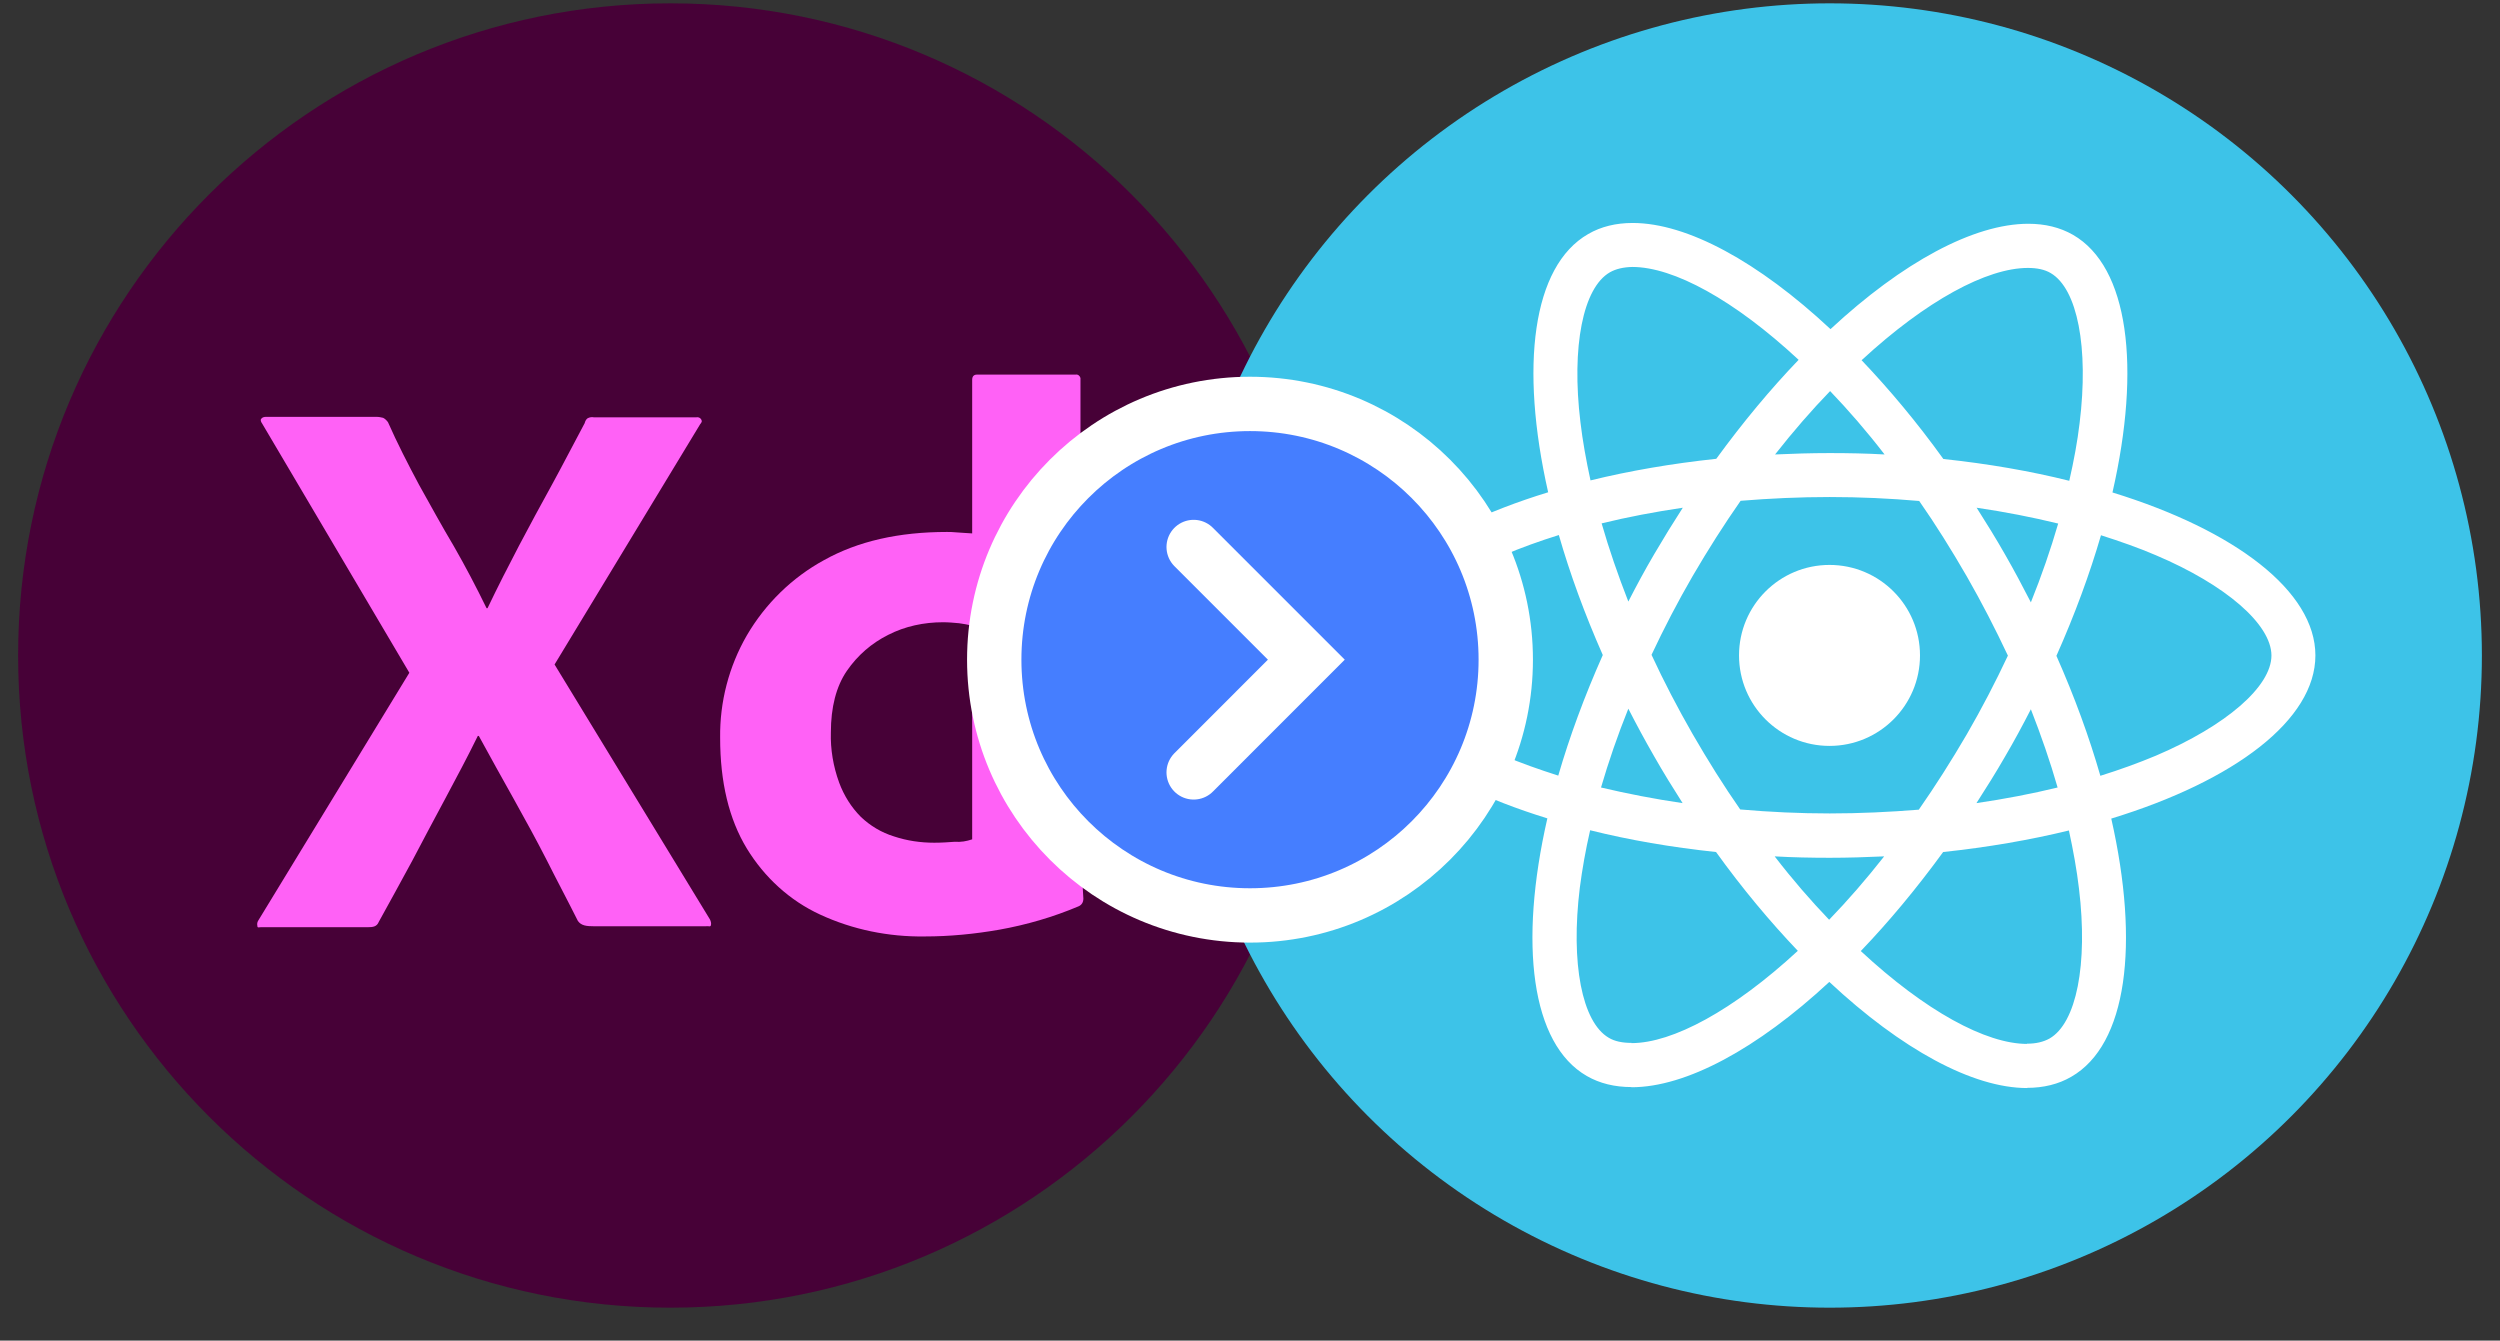
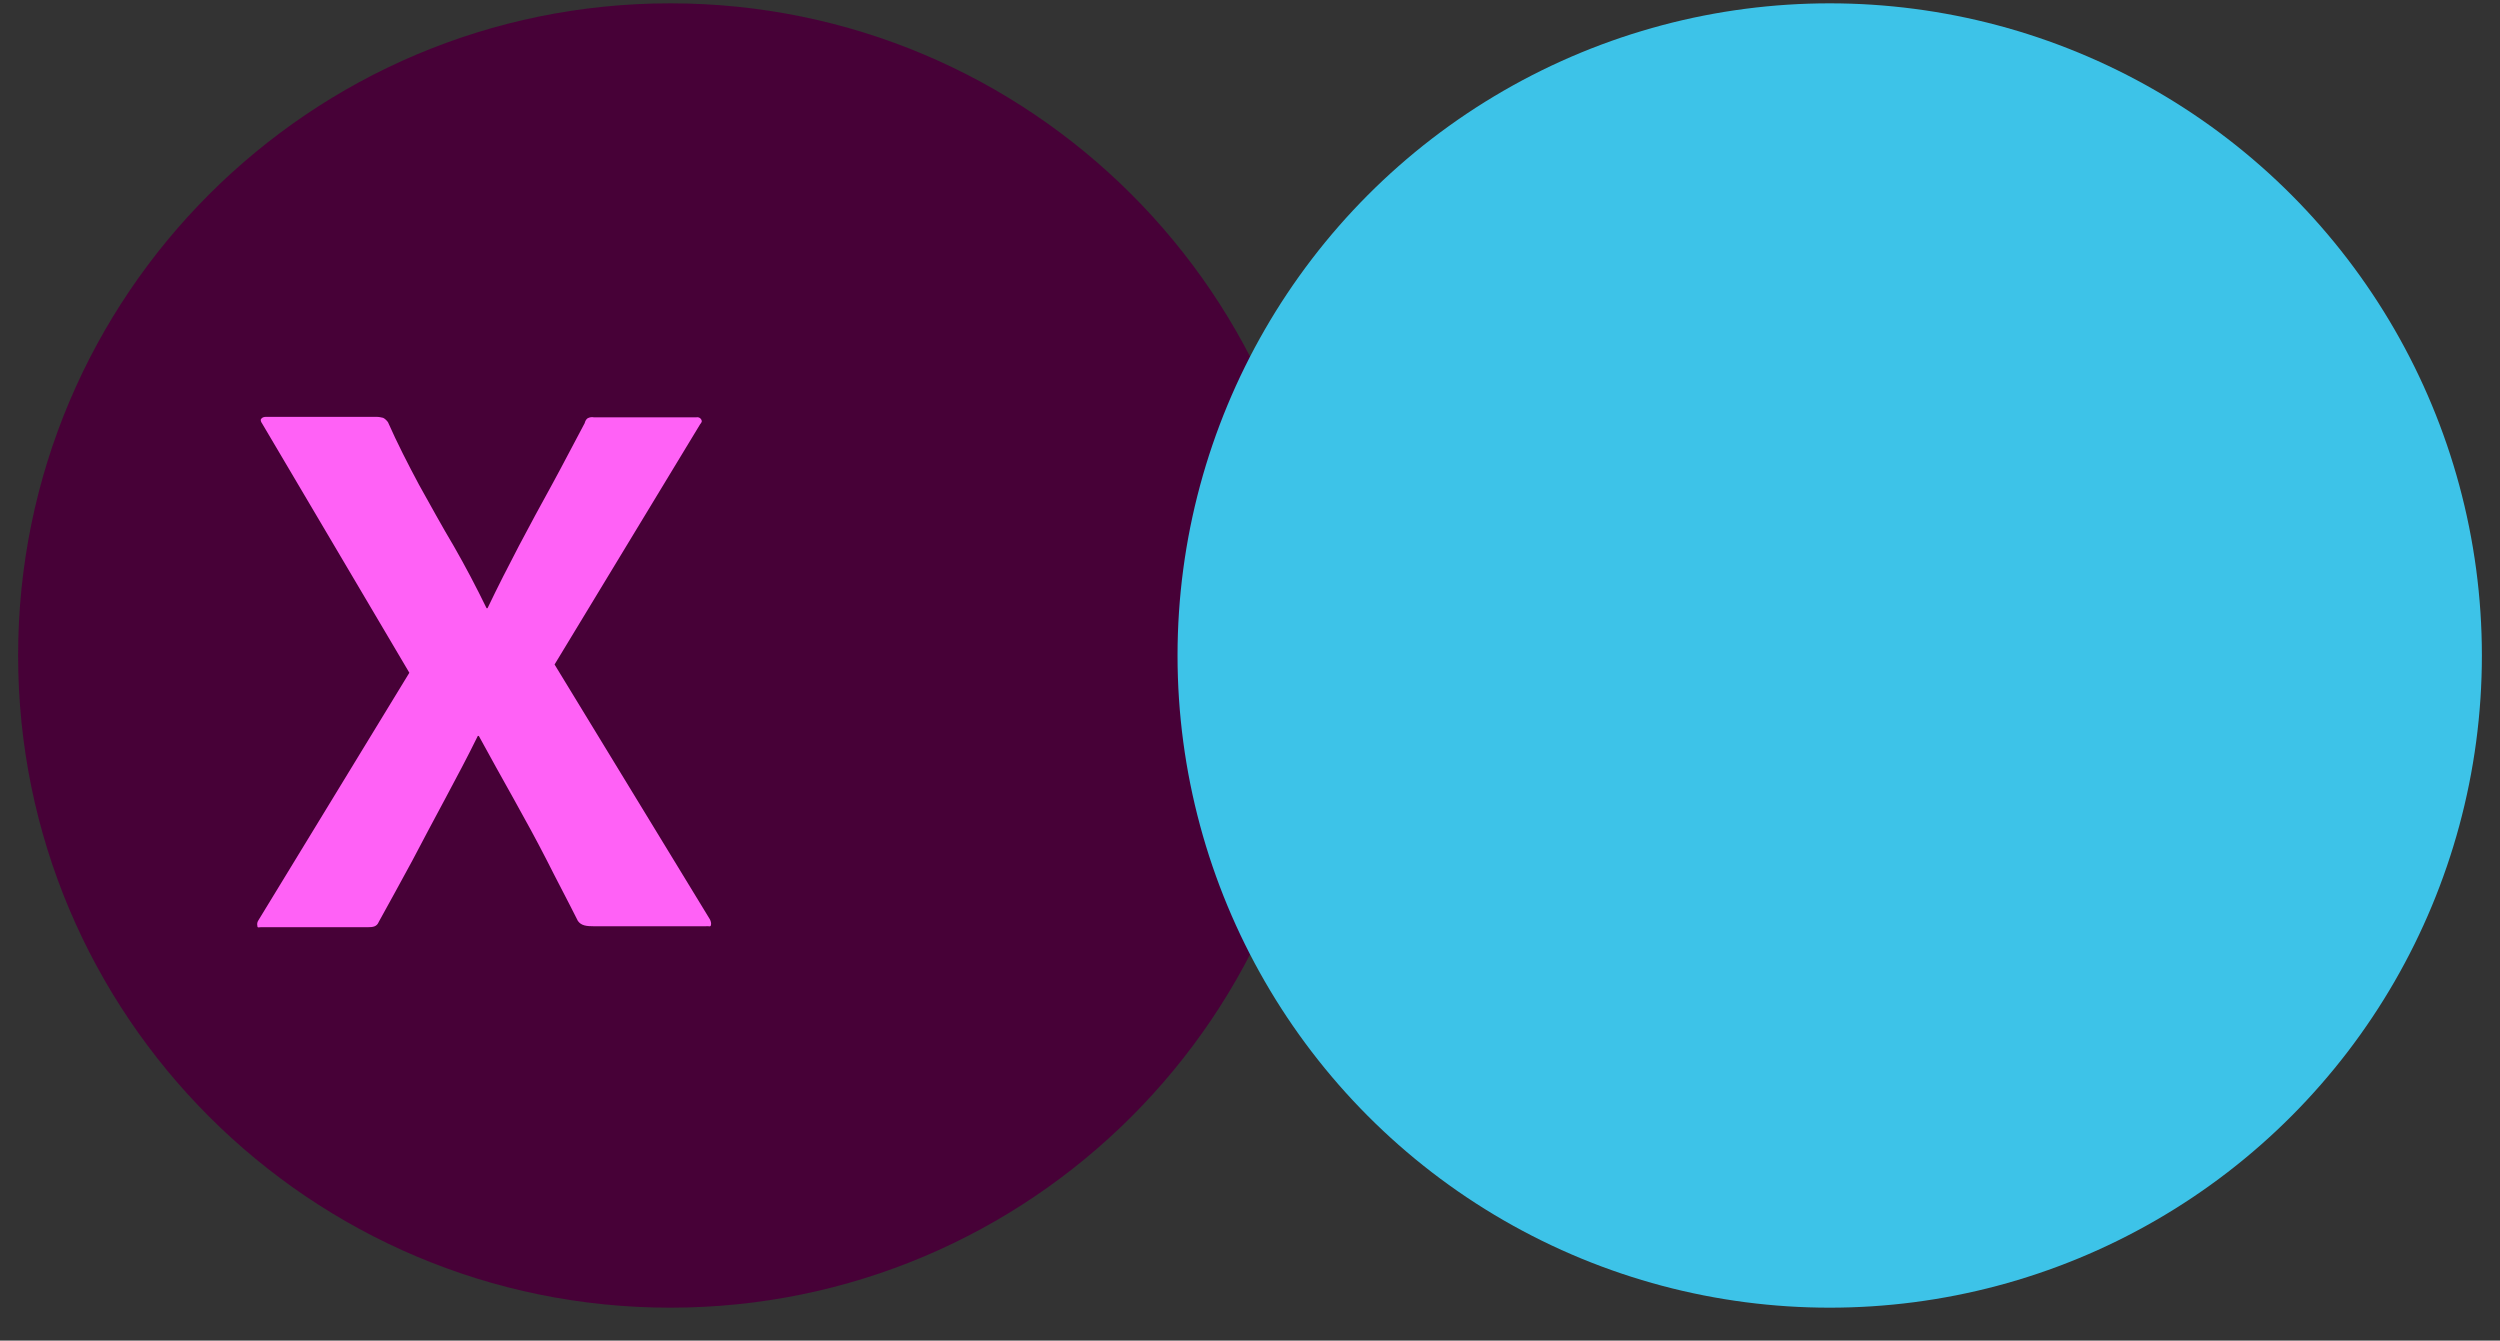
<svg xmlns="http://www.w3.org/2000/svg" width="69" height="37" viewBox="0 0 69 37" fill="none">
  <rect x="0" y="0" width="69" height="37" fill="#333333" stroke="none" />
  <g clip-path="url(#clip0_1452_24864)">
    <path d="M36.5 18.092C36.5 8.151 28.441 0.092 18.5 0.092C8.559 0.092 0.5 8.151 0.5 18.092C0.5 28.033 8.559 36.092 18.5 36.092C28.441 36.092 36.5 28.033 36.5 18.092Z" fill="#470137" />
    <path d="M19.326 11.706L15.306 18.34L19.595 25.377C19.621 25.431 19.635 25.484 19.621 25.538C19.608 25.591 19.554 25.551 19.474 25.565H16.405C16.19 25.565 16.043 25.551 15.949 25.417C15.668 24.854 15.373 24.305 15.091 23.742C14.81 23.192 14.501 22.629 14.18 22.053C13.858 21.477 13.536 20.9 13.215 20.311H13.188C12.906 20.887 12.598 21.463 12.29 22.04C11.982 22.616 11.673 23.192 11.379 23.755C11.07 24.318 10.762 24.895 10.454 25.444C10.4 25.578 10.293 25.591 10.146 25.591H7.197C7.143 25.591 7.103 25.618 7.103 25.551C7.09 25.498 7.103 25.444 7.13 25.404L11.298 18.568L7.237 11.693C7.197 11.639 7.183 11.585 7.21 11.559C7.237 11.518 7.291 11.505 7.344 11.505H10.387C10.454 11.505 10.521 11.518 10.574 11.532C10.628 11.559 10.668 11.599 10.708 11.652C10.963 12.229 11.258 12.805 11.566 13.381C11.888 13.958 12.196 14.521 12.531 15.084C12.853 15.646 13.148 16.209 13.429 16.786H13.456C13.738 16.196 14.032 15.62 14.327 15.057C14.622 14.494 14.93 13.931 15.239 13.368C15.547 12.805 15.842 12.229 16.137 11.679C16.15 11.626 16.177 11.572 16.217 11.545C16.271 11.518 16.324 11.505 16.391 11.518H19.219C19.286 11.505 19.353 11.545 19.367 11.612C19.38 11.626 19.353 11.679 19.326 11.706Z" fill="#FF61F6" />
-     <path d="M25.519 25.846C24.527 25.86 23.535 25.659 22.637 25.243C21.793 24.855 21.096 24.211 20.613 23.42C20.117 22.603 19.876 21.584 19.876 20.364C19.863 19.373 20.117 18.394 20.613 17.536C21.122 16.665 21.86 15.941 22.744 15.459C23.682 14.936 24.808 14.682 26.135 14.682C26.202 14.682 26.296 14.682 26.417 14.695C26.537 14.708 26.671 14.708 26.832 14.722V10.486C26.832 10.393 26.872 10.339 26.966 10.339H29.687C29.754 10.326 29.808 10.379 29.821 10.433C29.821 10.446 29.821 10.46 29.821 10.46V23.219C29.821 23.46 29.834 23.729 29.848 24.023C29.875 24.305 29.888 24.573 29.901 24.801C29.901 24.895 29.861 24.975 29.767 25.015C29.07 25.31 28.333 25.525 27.583 25.659C26.899 25.779 26.216 25.846 25.519 25.846ZM26.832 23.166V17.268C26.712 17.242 26.591 17.215 26.47 17.201C26.323 17.188 26.175 17.174 26.028 17.174C25.505 17.174 24.983 17.282 24.513 17.523C24.058 17.751 23.669 18.086 23.374 18.515C23.079 18.944 22.932 19.52 22.932 20.217C22.918 20.686 22.999 21.155 23.16 21.598C23.294 21.959 23.495 22.281 23.763 22.549C24.017 22.79 24.326 22.978 24.674 23.085C25.036 23.206 25.411 23.259 25.787 23.259C25.988 23.259 26.175 23.246 26.35 23.233C26.524 23.246 26.671 23.219 26.832 23.166Z" fill="#FF61F6" />
  </g>
  <circle cx="50.5" cy="18.092" r="18" fill="#3DC3E8" />
-   <path d="M63.905 18.09C63.905 19.866 61.681 21.549 58.271 22.593C59.058 26.068 58.708 28.834 57.167 29.719C56.812 29.926 56.397 30.025 55.943 30.025V28.806C56.194 28.806 56.397 28.757 56.566 28.664C57.309 28.238 57.632 26.615 57.38 24.527C57.32 24.014 57.222 23.473 57.102 22.921C56.03 23.183 54.861 23.385 53.631 23.516C52.894 24.527 52.129 25.445 51.358 26.249C53.139 27.904 54.812 28.812 55.949 28.812V30.03C54.446 30.03 52.478 28.959 50.489 27.101C48.5 28.948 46.533 30.008 45.03 30.008V28.79C46.161 28.79 47.839 27.888 49.62 26.243C48.855 25.44 48.09 24.527 47.363 23.516C46.128 23.385 44.959 23.183 43.888 22.915C43.762 23.462 43.669 23.992 43.603 24.5C43.347 26.587 43.663 28.21 44.401 28.642C44.565 28.741 44.778 28.784 45.03 28.784V30.003C44.571 30.003 44.155 29.905 43.795 29.697C42.259 28.812 41.915 26.052 42.707 22.587C39.308 21.538 37.095 19.86 37.095 18.09C37.095 16.314 39.319 14.63 42.729 13.587C41.942 10.111 42.292 7.346 43.833 6.46C44.188 6.253 44.603 6.154 45.062 6.154C46.565 6.154 48.533 7.226 50.522 9.084C52.511 7.236 54.478 6.176 55.981 6.176C56.44 6.176 56.856 6.275 57.216 6.482C58.752 7.368 59.096 10.127 58.304 13.592C61.692 14.636 63.905 16.319 63.905 18.09ZM56.79 21.735C56.588 21.03 56.337 20.303 56.052 19.576C55.828 20.013 55.593 20.45 55.336 20.888C55.085 21.325 54.817 21.751 54.55 22.166C55.325 22.052 56.074 21.91 56.79 21.735ZM54.287 15.915C53.861 15.177 53.424 14.477 52.97 13.827C52.156 13.756 51.331 13.718 50.5 13.718C49.675 13.718 48.85 13.756 48.041 13.822C47.587 14.472 47.145 15.166 46.718 15.898C46.303 16.614 45.926 17.341 45.582 18.073C45.92 18.805 46.303 19.538 46.713 20.254C47.139 20.991 47.576 21.691 48.03 22.341C48.844 22.412 49.669 22.451 50.5 22.451C51.325 22.451 52.15 22.412 52.959 22.347C53.413 21.696 53.855 21.002 54.282 20.27C54.697 19.554 55.074 18.827 55.418 18.095C55.074 17.363 54.697 16.631 54.287 15.915ZM56.052 16.625C56.347 15.893 56.599 15.161 56.806 14.45C56.09 14.275 55.336 14.128 54.555 14.013C54.823 14.434 55.09 14.865 55.342 15.308C55.593 15.745 55.828 16.188 56.052 16.625ZM50.511 10.794C50.003 11.319 49.495 11.903 48.992 12.543C49.484 12.521 49.986 12.505 50.495 12.505C51.008 12.505 51.517 12.515 52.014 12.543C51.522 11.903 51.014 11.319 50.511 10.794ZM46.445 14.013C45.669 14.128 44.92 14.27 44.205 14.445C44.407 15.149 44.658 15.876 44.942 16.603C45.166 16.166 45.401 15.729 45.658 15.292C45.915 14.854 46.177 14.428 46.445 14.013ZM50.484 25.385C50.992 24.86 51.5 24.276 52.003 23.636C51.511 23.658 51.008 23.675 50.5 23.675C49.986 23.675 49.478 23.664 48.981 23.636C49.473 24.276 49.981 24.86 50.484 25.385ZM46.44 22.166C46.172 21.746 45.904 21.314 45.653 20.871C45.401 20.434 45.166 19.997 44.942 19.56C44.647 20.292 44.396 21.024 44.188 21.735C44.904 21.904 45.658 22.052 46.44 22.166ZM41.494 15.324C39.559 16.15 38.308 17.232 38.308 18.09C38.308 18.948 39.559 20.035 41.494 20.855C41.964 21.057 42.478 21.237 43.008 21.407C43.319 20.336 43.729 19.221 44.237 18.079C43.735 16.942 43.33 15.833 43.024 14.767C42.483 14.936 41.969 15.122 41.494 15.324ZM44.434 7.515C43.691 7.941 43.368 9.564 43.62 11.652C43.68 12.166 43.778 12.707 43.898 13.259C44.97 12.996 46.139 12.794 47.369 12.663C48.106 11.652 48.871 10.734 49.642 9.931C47.861 8.275 46.188 7.368 45.052 7.368C44.806 7.373 44.598 7.422 44.434 7.515ZM57.397 11.679C57.654 9.592 57.337 7.969 56.599 7.537C56.435 7.439 56.222 7.395 55.97 7.395C54.839 7.395 53.161 8.297 51.38 9.942C52.145 10.745 52.91 11.658 53.637 12.668C54.872 12.8 56.041 13.002 57.112 13.27C57.238 12.718 57.337 12.188 57.397 11.679ZM59.501 15.324C59.031 15.122 58.517 14.942 57.987 14.773C57.675 15.844 57.266 16.958 56.757 18.101C57.26 19.237 57.664 20.347 57.97 21.412C58.511 21.243 59.025 21.057 59.506 20.855C61.441 20.03 62.692 18.948 62.692 18.09C62.687 17.232 61.435 16.144 59.501 15.324Z" fill="white" />
-   <path d="M50.495 15.592C51.874 15.592 52.992 16.71 52.992 18.09C52.992 19.469 51.874 20.587 50.495 20.587C49.115 20.587 47.997 19.469 47.997 18.09C47.997 16.71 49.115 15.592 50.495 15.592Z" fill="white" />
-   <circle cx="34.5" cy="18.207" r="7.059" fill="#457EFF" stroke="white" stroke-width="1.5" />
-   <path d="M32.945 15.097L36.055 18.207L32.945 21.318" stroke="white" stroke-width="1.5" stroke-linecap="round" />
  <defs>
    <clipPath id="clip0_1452_24864">
      <rect width="36" height="36" fill="white" transform="translate(0.5 0.092)" />
    </clipPath>
  </defs>
</svg>